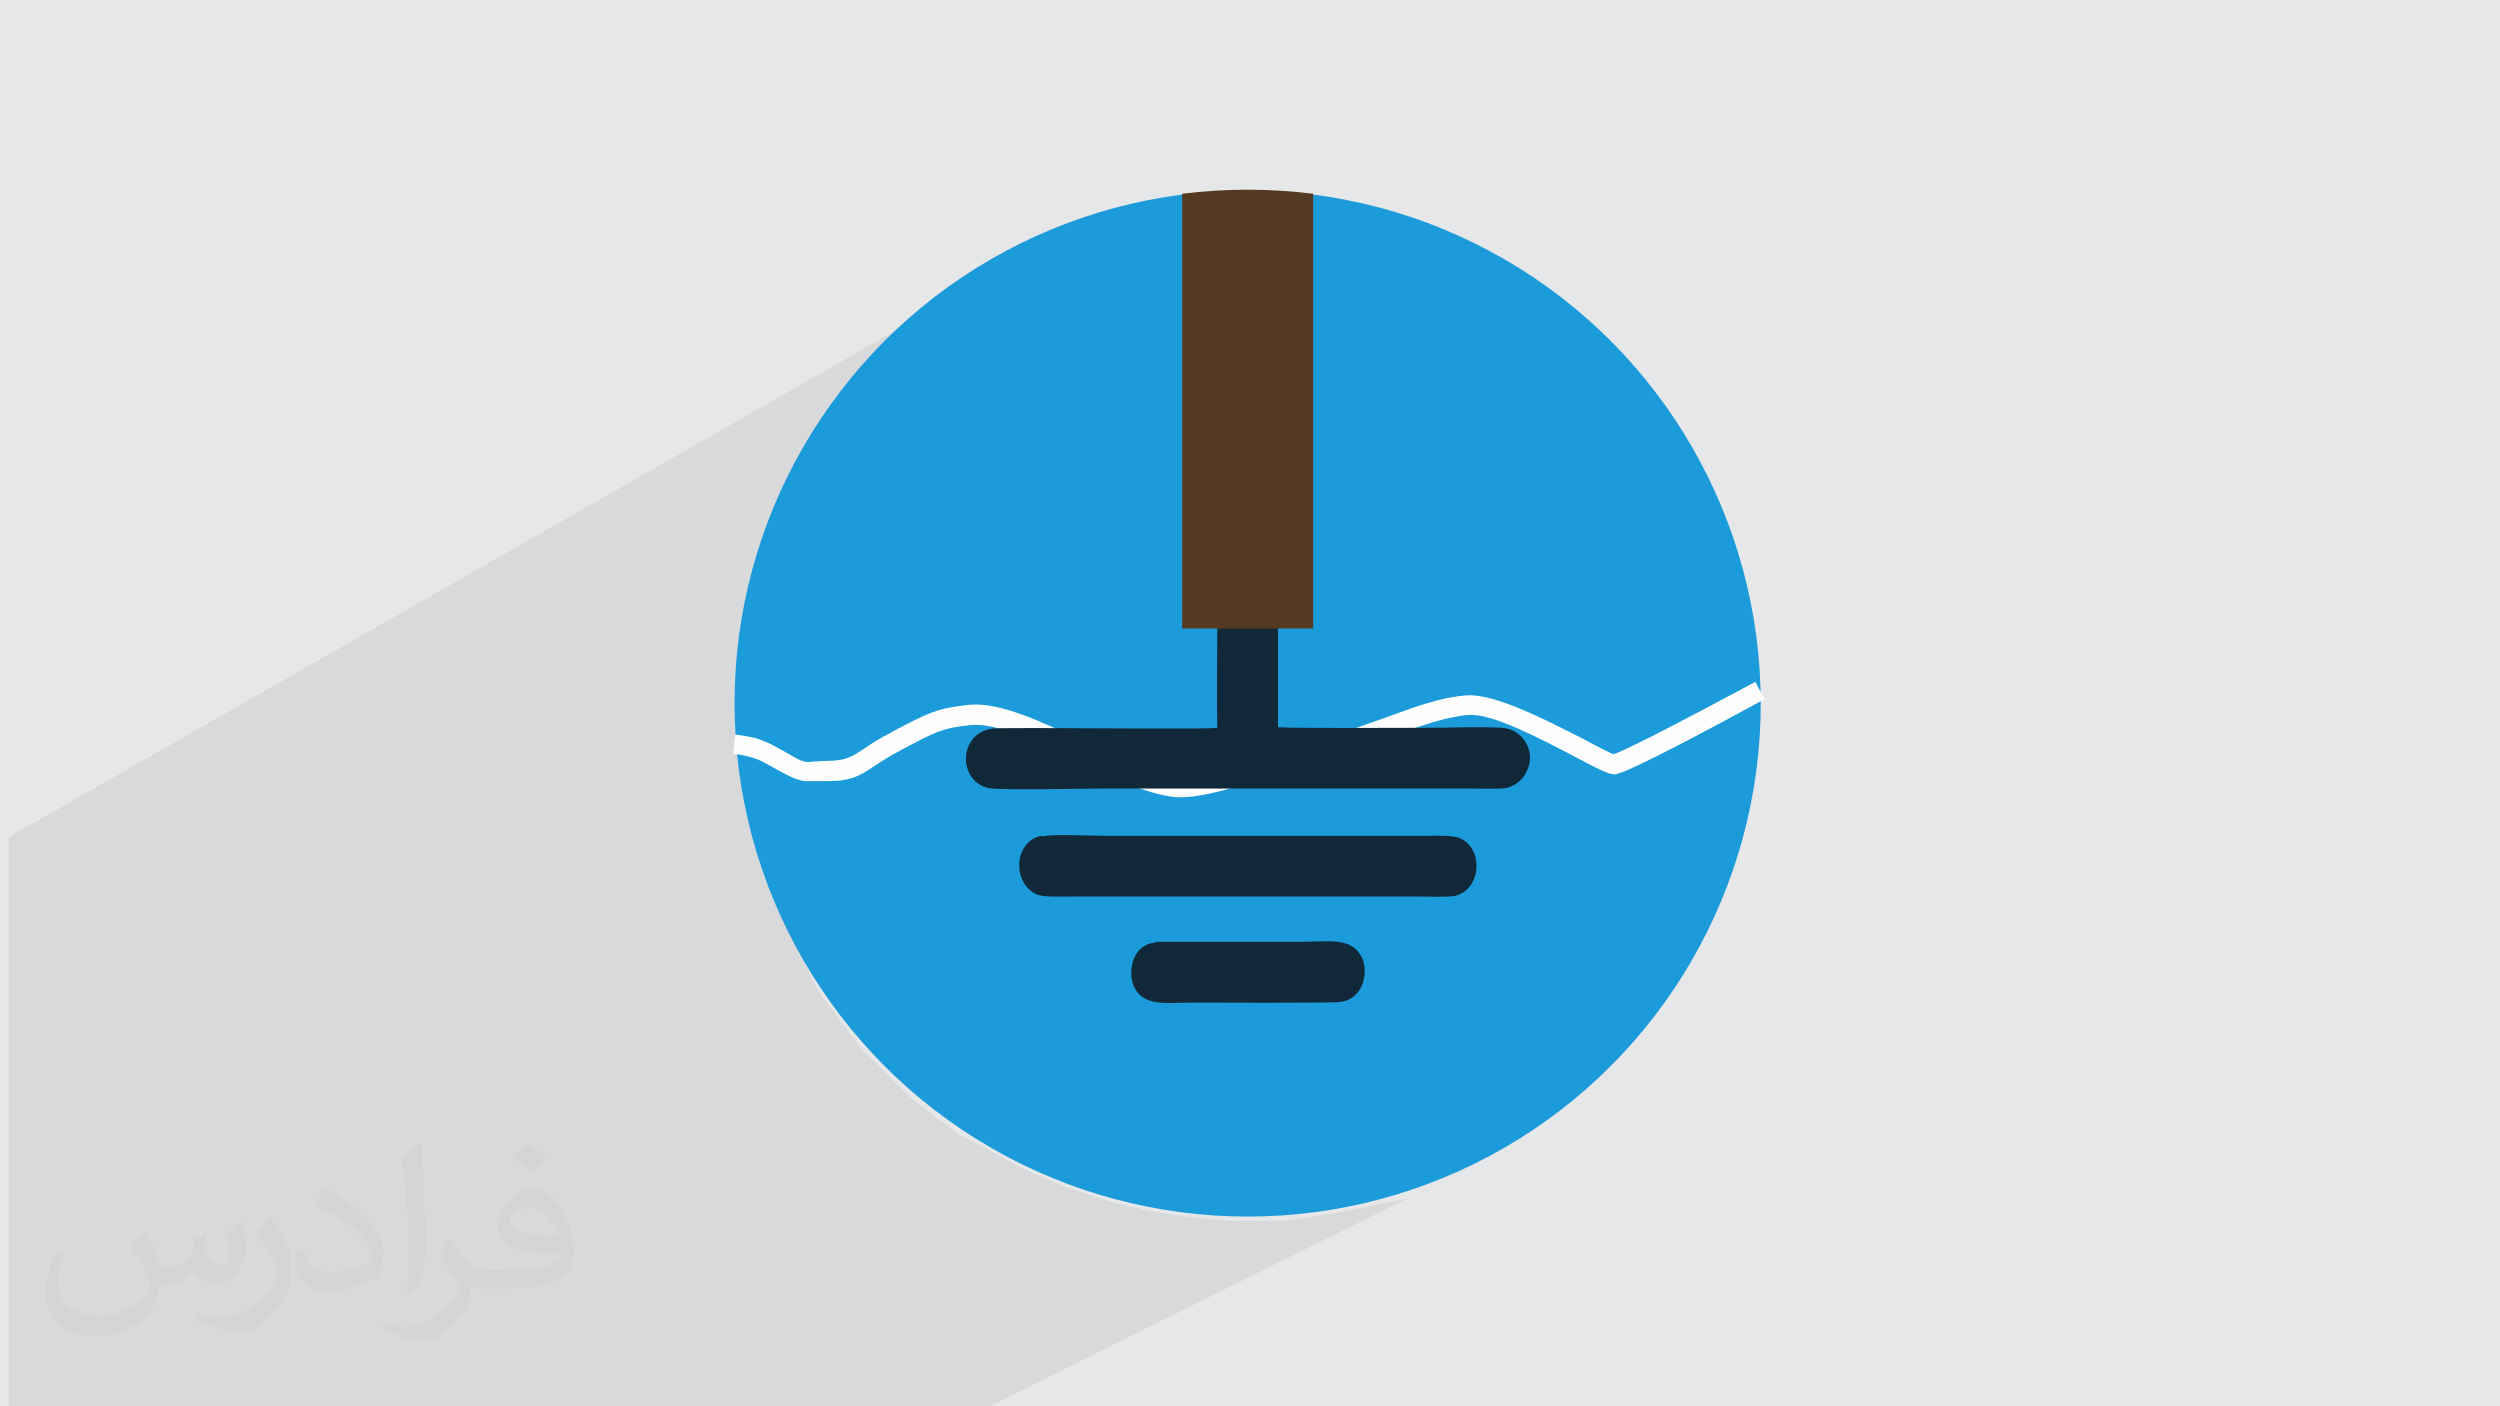
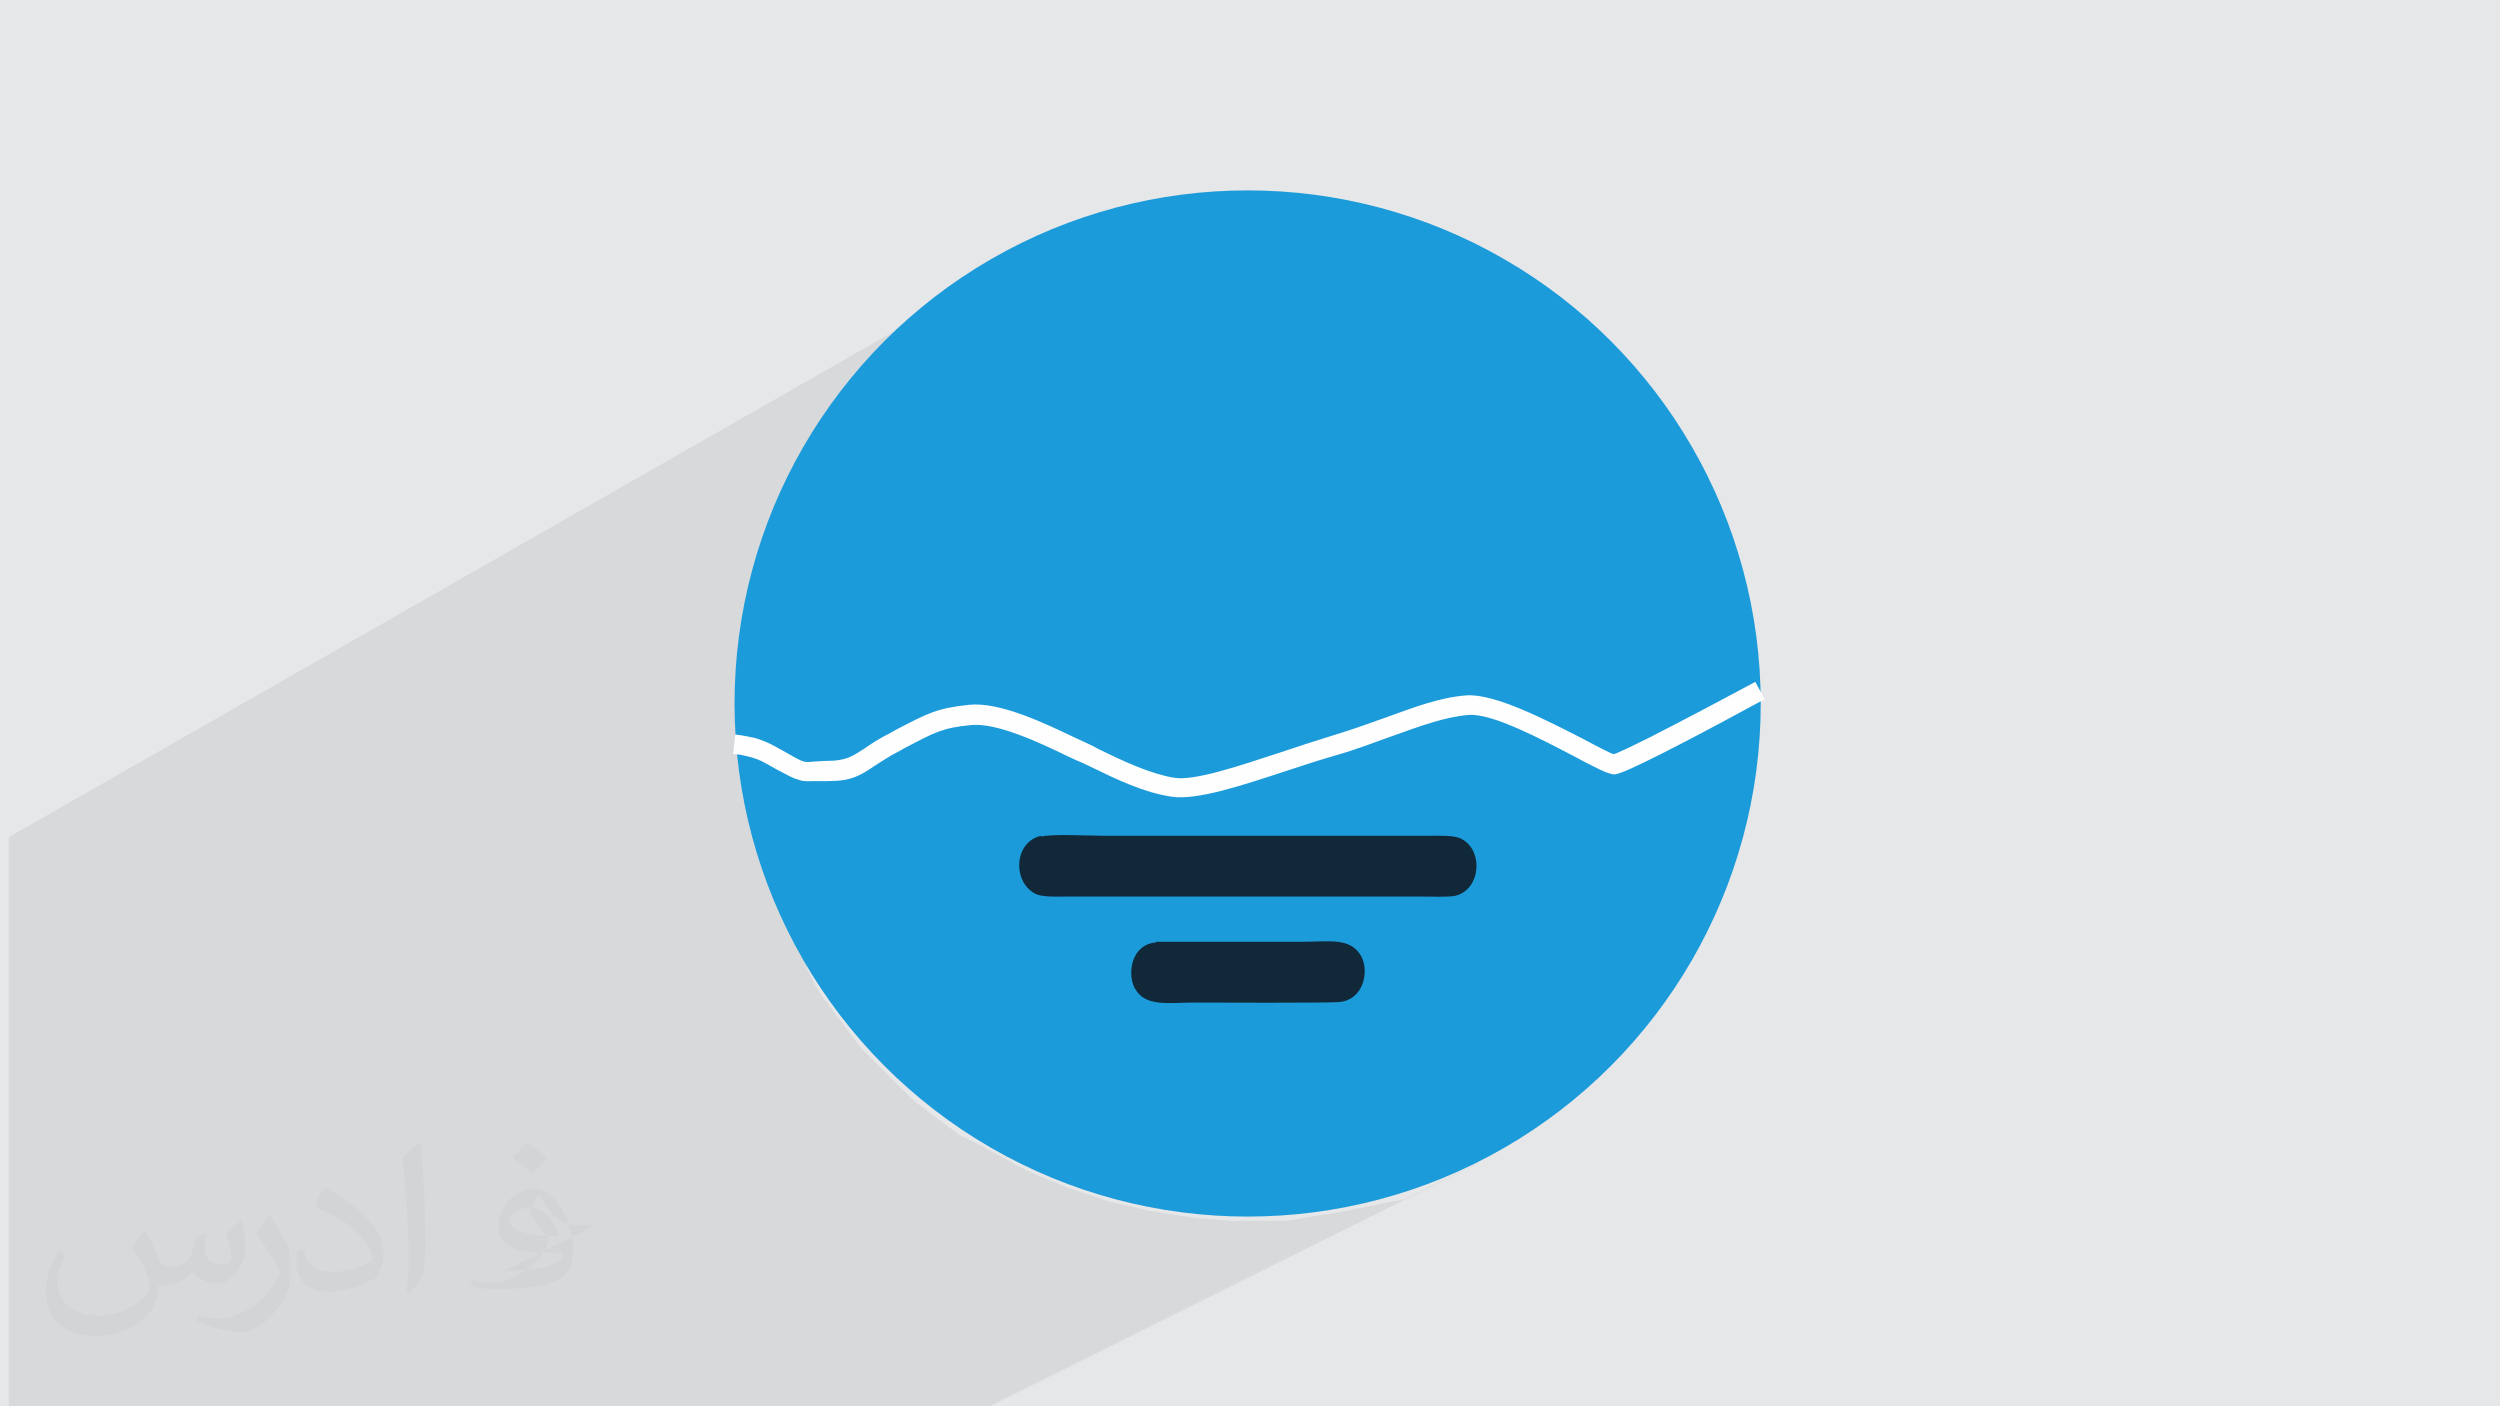
<svg xmlns="http://www.w3.org/2000/svg" xml:space="preserve" width="3.703in" height="2.083in" version="1.1" style="shape-rendering:geometricPrecision; text-rendering:geometricPrecision; image-rendering:optimizeQuality; fill-rule:evenodd; clip-rule:evenodd" viewBox="0 0 3703 2083">
  <defs>
    <style type="text/css">
   
    .fil5 {fill:#102838}
    .fil3 {fill:#1C9BDB}
    .fil6 {fill:#543A20}
    .fil0 {fill:#E6E7E8}
    .fil4 {fill:#FEFEFE;fill-rule:nonzero}
    .fil2 {fill:#373435;fill-opacity:0.031}
    .fil1 {fill:#2B2A29;fill-opacity:0.078}
   
  </style>
  </defs>
  <g id="Layer_x0020_1">
    <polygon class="fil0" points="0,0 3704,0 3704,2083 0,2083 " />
    <path class="fil1" d="M2191 1721l-729 362 0 0 0 0m726 -361l1 0 1 0 0 0m-727 361l727 -361 1 0 2 -1 0 0m-2 1l1 0 0 0 0 0m-728 362l0 0 -33 0 0 0 0 0 0 0 0 0 0 0 0 0 0 0 0 0 0 0 0 0 0 0 0 0 0 0 0 0 0 0 0 0 0 0 0 0 0 0 0 0 0 0 0 0 0 0 0 0 0 0 0 0 0 0 0 0 -1 0 0 0 0 0 0 0 0 0 0 0 -51 0 0 0 0 0 0 0 0 0 0 0 0 0 0 0 0 0 0 0 0 0 0 0 0 0 0 0 0 0 0 0 0 0 0 0 0 0 0 0 0 0 0 0 0 0 0 0 0 0 0 0 0 0 0 0 0 0 0 0 0 0 0 0 -682 0 0 0 0 0 0 0 0 0 -7 0 0 0 0 0 0 0 0 0 0 0 0 0 0 0 0 0 0 0 0 0 0 0 0 0 0 0 0 0 0 0 0 0 0 0 0 0 0 0 -63 0 0 0 0 0 0 0 0 0 0 0 0 0 0 0 0 0 -4 0 0 0 0 0 0 0 0 0 -1 0 0 0 0 0 0 0 0 0 0 0 0 0 0 0 0 0 0 0 0 0 0 0 0 0 0 0 0 0 0 0 0 0 0 0 0 0 0 0 0 0 -609 0 0 -11 0 0 0 0 0 0 0 0 0 -1 0 0 0 0 0 0 0 0 0 0 0 0 0 0 0 0 0 0 0 0 0 0 0 0 0 0 0 0 0 0 0 0 0 0 0 0 0 0 0 0 0 0 0 0 0 0 0 0 0 0 0 0 0 0 0 0 0 0 0 0 0 0 0 0 0 0 0 0 0 0 0 0 0 0 0 0 0 0 0 0 0 0 0 -19 0 0 0 0 0 -6 0 0 0 0 0 0 0 0 0 0 0 0 0 0 0 0 0 0 0 0 0 0 0 0 0 0 0 0 0 0 0 0 0 0 0 -138 0 0 0 0 0 0 0 0 0 0 0 0 0 0 0 0 0 0 0 0 0 0 0 0 0 0 0 0 0 0 0 0 0 0 0 0 0 0 0 0 0 0 0 0 0 0 0 0 0 0 0 0 0 0 0 0 0 0 0 0 0 0 0 0 0 0 0 0 0 0 0 0 0 0 0 0 0 0 0 0 0 0 0 0 0 0 0 0 0 0 0 0 0 0 0 0 0 0 0 0 0 0 0 0 0 0 0 0 0 0 0 0 0 0 0 0 0 0 0 0 0 0 0 0 0 0 0 0 0 -165 0 0 0 0 0 0 0 0 0 0 0 0 0 0 0 -2 0 0 0 0 0 0 0 0 0 0 0 0 0 0 0 0 0 0 0 0 0 0 0 0 0 0 0 0 0 0 0 0 0 0 0 0 0 0 0 0 0 0 0 0 0 0 0 0 0 0 0 0 0 0 0 0 0 0 0 0 0 0 0 0 0 -16 0 -2 0 -13 0 -30 0 0 0 0 0 0 0 0 0 0 0 0 0 0 0 0 0 0 0 0 0 0 0 0 0 0 0 0 0 0 0 0 0 0 0 0 0 0 0 0 0 0 0 0 0 0 0 0 0 0 0 0 0 -1 0 0 0 0 0 0 0 0 0 0 0 0 0 0 0 0 0 0 0 0 0 0 0 0 0 0 0 0 0 -11 0 0 0 0 0 0 0 0 0 0 0 0 0 0 0 0 0 0 0 0 0 0 0 0 0 0 0 0 0 0 0 0 0 0 0 0 0 0 0 0 0 0 0 0 0 0 0 0 0 0 0 0 0 0 0 0 0 0 0 0 0 0 0 -66 0 0 0 0 0 -13 0 0 0 0 0 -289 0 0 0 -61 1465 -837 -23 14 -22 14 -21 15 -21 16 -20 17 -20 17 -19 18 -19 19 -18 19 -17 20 -15 19 502 -285 0 0 -502 285 -1 1 -16 21 -15 22 -14 22 -14 23 -13 23 -12 24 -11 24 -10 25 -10 25 -9 25 -8 26 -7 26 -6 26 -5 27 -4 27 -3 27 0 0 0 0 0 2 0 2 0 2 0 2 0 2 0 2 0 2 0 2 0 0 0 0 0 4 0 4 0 4 0 4 0 4 0 4 0 4 0 4 0 4 0 4 0 4 0 4 0 4 0 4 0 4 0 4 0 1 0 1 0 1 0 1 0 1 0 1 0 1 0 1 0 0 0 0 0 0 0 0 0 0 0 0 0 0 0 0 0 0 0 0 0 0 0 0 0 0 0 0 0 0 0 0 0 0 0 0 0 0 0 0 0 0 0 0 0 0 0 0 0 0 0 0 0 0 0 0 0 0 0 0 0 0 0 11 0 0 0 0 0 0 0 0 0 0 0 0 0 0 0 0 0 0 0 0 0 0 0 0 0 0 0 0 0 0 0 1 0 0 0 0 0 0 0 0 0 0 0 0 0 0 0 0 0 0 0 0 0 0 0 0 0 0 0 0 0 0 0 0 0 0 0 0 0 0 0 0 0 0 0 0 0 0 0 0 0 0 0 0 0 4 0 4 0 4 0 4 0 4 0 4 0 4 0 4 -1 15 3 0 0 2 0 2 0 2 0 2 0 2 0 2 0 2 0 2 0 0 0 0 0 0 0 0 0 0 0 0 0 0 0 0 0 0 0 0 0 0 0 0 0 0 0 0 0 0 0 0 0 0 0 0 0 0 0 0 0 0 0 0 0 0 0 0 0 0 0 0 0 0 0 0 0 0 0 0 0 0 0 0 0 2 0 0 0 0 0 0 0 0 0 0 0 0 0 0 1 5 1 5 1 5 1 5 1 5 1 5 1 5 1 5 1 5 1 5 1 5 1 5 1 5 1 5 1 5 1 5 1 5 1 5 1 5 1 5 1 5 1 5 1 5 1 5 1 5 1 5 1 5 1 5 1 5 2 5 2 5 2 5 0 0 0 0 0 0 0 0 0 0 0 0 0 0 0 0 0 0 0 0 0 0 0 0 0 0 0 0 0 0 0 0 0 0 0 0 0 0 0 0 0 0 0 0 0 0 0 0 0 0 0 0 0 0 0 0 0 0 0 0 0 0 0 0 0 0 0 0 0 0 0 0 0 0 0 0 0 0 0 0 0 0 0 0 0 0 0 0 0 0 0 0 0 0 0 0 0 0 0 0 0 0 0 0 0 0 0 0 0 0 0 0 0 0 0 0 0 0 0 0 0 0 0 0 0 0 0 0 3 8 3 8 3 8 3 8 3 7 3 7 3 7 3 7 3 7 3 7 3 7 4 7 4 7 4 7 4 7 4 7 0 0 0 0 0 0 0 0 0 0 0 0 0 0 0 0 0 0 0 0 0 0 0 0 0 0 0 0 0 0 0 0 0 0 0 1 0 1 0 1 0 1 0 1 0 1 0 1 0 1 0 0 0 0 1 2 1 2 1 2 1 2 1 2 1 2 1 2 1 2 0 0 0 0 0 0 0 0 0 0 0 0 0 0 0 0 0 0 0 0 0 0 0 0 0 0 0 0 0 0 0 0 0 0 0 0 0 0 0 0 0 0 0 0 0 0 0 0 0 0 0 0 0 0 0 0 0 0 0 0 0 0 0 0 0 0 0 0 0 0 0 0 0 0 0 0 0 0 0 0 0 0 0 1 0 0 0 0 0 0 0 0 5 9 5 8 5 8 6 8 6 8 6 8 6 8 6 8 6 8 6 8 6 8 6 8 7 8 7 7 7 7 7 7 7 7 7 7 7 7 7 7 7 7 7 7 7 7 8 7 8 6 8 6 8 6 8 6 8 6 8 6 8 6 8 6 0 0 0 0 0 0 0 0 0 0 0 0 0 0 0 0 0 0 0 0 0 0 0 0 0 0 0 0 0 0 0 0 0 0 0 0 0 0 0 0 0 0 0 0 0 0 0 0 0 0 2 1 0 0 0 0 0 0 0 0 0 0 0 0 0 0 0 0 4 2 4 2 4 2 4 2 4 2 4 2 4 2 4 2 0 0 0 0 0 0 0 0 0 0 0 0 0 0 0 0 0 0 0 0 0 0 0 0 0 0 0 0 0 0 0 0 0 0 0 0 0 0 0 0 0 0 0 0 0 0 0 0 0 0 0 0 0 0 0 0 0 0 0 0 0 0 11 6 11 6 11 6 11 6 11 6 11 6 12 5 12 5 12 5 12 5 12 5 12 4 12 4 12 4 12 4 12 4 12 3 13 3 13 3 13 3 13 3 13 2 13 2 13 2 13 2 13 2 13 1 13 1 13 1 13 1 13 0 14 0 7 0 7 0 7 0 7 0 6 0 6 0 6 0 6 0 6 0 6 -1 6 -1 6 -1 6 -1 6 -1 6 -1 6 -1 0 0 0 0 0 0 0 0 0 0 0 0 0 0 0 0 0 0 0 0 0 0 0 0 0 0 0 0 0 0 0 0 0 0 0 0 0 0 0 0 0 0 0 0 0 0 0 0 0 0 0 0 0 0 0 0 0 0 0 0 0 0 6 -1 6 -1 6 -1 6 -1 6 -1 6 -1 6 -1 5 -1 5 -1 5 -1 5 -1 5 -1 5 -1 5 -1 5 -1 5 -1 0 0 0 0 0 0 0 0 0 0 0 0 0 0 0 0 0 0 0 0 0 0 0 0 0 0 0 0 0 0 0 0 0 0 0 0 0 0 0 0 0 0 0 0 0 0 0 0 0 0 0 0 0 0 0 0 0 0 0 0 0 0 0 0 0 0 0 0 0 0 0 0 0 0 0 0 0 0 0 0 0 0 5 -1 5 -1 5 -1 5 -1 5 -1 5 -1 5 -1 5 -1 5 -1 5 -2 4 -2 4 -2 4 -2 4 -2 4 -2 4 -2 4 -2 4 -2 4 -2 4 -2 4 -2 4 -2 4 -2 4 -2 4 -2 4 -2 4 -2 4 -2 4 -2 4 -2 4 -2 4 -2 1 0 0 0 1 0 0 0 0 0 -726 361 14 -7z" />
    <path class="fil0" d="M1848 281l0 0 0 0 0 0 0 0 0 0 0 0 0 0 0 0 0 0 0 0 0 0 0 0c31,0 63,2 93,6l0 0c106,13 205,49 293,101l0 0 0 0 0 0 0 0 0 0 0 0 0 0 0 0 0 0 0 0 0 0 0 0 0 0 0 0 0 0 0 0 0 0 0 0 0 0 0 0 0 0 0 0 0 0 0 0 0 0 0 0 2 1 0 0 0 0 0 0c4,2 8,5 12,7l0 0 0 0 0 0 0 0 0 0 0 0 0 0 0 0 0 0 0 0 0 0 0 0 0 0 0 0 0 0 0 0 0 0 0 0 0 0 0 0 0 0 0 0 0 0 0 0 0 0 0 0 0 0 0 0 0 0 0 0 0 0 0 0 0 0 0 0 0 0 1 1 0 0 0 0 0 0 0 0 0 0 0 0 0 0c13,8 26,17 38,26l0 0 0 0 0 0 0 0 0 0 0 0 0 0 0 0 0 0 0 0 0 0 0 0 0 0 0 0 0 0 0 0 0 0 0 0 0 0 0 0 0 0 0 0 0 0 0 0 0 0 0 0 0 0 0 0 0 0 0 0 0 0 0 0 0 0 0 0 0 0 0 0 0 0 0 0 0 0 0 0 0 0 0 0 0 0 0 0 0 0 0 0 0 0 0 0 0 0 0 0 0 0 0 0 0 0 0 0 0 0 0 0 0 0 0 0c76,56 141,126 191,206l0 0 0 0 0 0 0 0 0 0c2,3 3,5 5,8l0 0 0 0c68,110 108,239 112,378l7 13 -7 4 0 3c0,284 -155,531 -385,662l0 0 0 0 0 0 0 0 0 0 0 0 0 0 0 0 0 0 0 0 0 0 0 0 0 0 0 0 0 0 0 0 0 0 0 0 0 0 0 0 0 0 0 0 0 0 0 0 0 0 0 0 0 0 0 0 0 0 0 0 0 0 0 0 0 0 0 0 0 0 0 0 0 0 0 0 0 0 0 0 0 0 0 0 0 0 0 0 0 0 0 0 0 0 0 0 0 0 0 0 0 0 0 0 0 0 0 0 0 0c-9,5 -19,10 -29,15l0 0 0 0 0 0 0 0 0 0 0 0 0 0 0 0 0 0 0 0 0 0 0 0 0 0 0 0 0 0 0 0 0 0 0 0 0 0 0 0 0 0 0 0 0 0 0 0 0 0 0 0 0 0 0 0 0 0 0 0 0 0 0 0 0 0 0 0 0 0 0 0 0 0 0 0 0 0 0 0 0 0 0 0 0 0 0 0 0 0 0 0 0 0 0 0 0 0 0 0c-45,22 -92,40 -141,53l0 0 0 0 0 0 0 0 0 0 0 0 0 0 0 0 0 0 0 0 0 0 0 0 0 0 0 0 0 0 0 0 0 0 0 0 0 0 0 0 0 0 0 0 0 0 0 0 0 0 0 0 0 0 0 0c-1,0 -2,0 -2,1l0 0 0 0 0 0 0 0 0 0c-29,7 -58,13 -88,17l0 0 0 0 0 0 0 0 0 0 0 0 0 0 0 0 0 0 0 0 0 0 0 0 0 0 0 0 0 0 0 0 0 0 0 0 0 0 0 0 0 0 0 0 0 0 0 0 0 0 0 0 0 0 0 0 0 0 0 0 0 0c-34,5 -68,7 -103,7 -145,0 -280,-40 -395,-111l0 0 0 0 0 0 0 0c-1,-1 -2,-1 -3,-2l0 0 0 0 0 0 0 0 0 0 0 0 0 0 0 0 0 0 0 0 0 0 0 0 0 0 0 0 0 0 0 0 0 0 0 0 0 0c-10,-6 -19,-12 -29,-19l0 0 0 0 0 0 0 0 0 0 0 0 0 0 0 0 -2 -1 0 0 0 0 0 0 0 0 0 0 0 0 0 0 0 0 0 0 0 0 0 0 0 0 0 0 0 0 0 0 0 0 0 0 0 0 0 0 0 0 0 0 0 0 0 0 0 0 0 0c-88,-61 -162,-140 -217,-231l0 0 0 0 0 0 0 0 0 -1 0 0 0 0 0 0 0 0 0 0 0 0 0 0 0 0 0 0 0 0 0 0 0 0 0 0 0 0 0 0 0 0 0 0 0 0 0 0 0 0 0 0 0 0 0 0 0 0 0 0 0 0 0 0 0 0 0 0 0 0 0 0 0 0 0 0 0 0 0 0 0 0 0 0 0 0 0 0 0 0 0 0c-3,-5 -6,-10 -9,-15l0 0 0 0c-1,-2 -2,-3 -3,-5l0 0 0 0 0 0 0 0 0 0 0 0 0 0 0 0 0 0 0 0 0 0 0 0 0 0 0 0 0 0 0 0 0 0c-21,-37 -39,-77 -53,-118l0 0 0 0 0 0 0 0 0 0 0 0 0 0 0 0 0 0 0 0 0 0 0 0 0 0 0 0 0 0 0 0 0 0 0 0 0 0 0 0 0 0 0 0 0 0 0 0 0 0 0 0 0 0 0 0 0 0 0 0 0 0 0 0 0 0 0 0 0 0 0 0 0 0 0 0 0 0 0 0 0 0 0 0 0 0 0 0 0 0 0 0 0 0 0 0 0 0 0 0 0 0 0 0 0 0 0 0 0 0 0 0 0 0 0 0 0 0 0 0 0 0 0 0 0 0 0 0c-17,-49 -29,-101 -36,-154l0 0 0 0 0 0 0 0 0 0 0 0 0 0 0 -2 0 0 0 0 0 0 0 0 0 0 0 0 0 0 0 0 0 0 0 0 0 0 0 0 0 0 0 0 0 0 0 0 0 0 0 0 0 0 0 0 0 0 0 0 0 0 0 0 0 0 0 0 0 0 0 0 0 0 0 0 0 0 0 0c-1,-5 -1,-10 -2,-15l-3 0 1 -15c-1,-10 -1,-20 -2,-30l0 0 0 0 0 0 0 0 0 0 0 0 0 0 0 0 0 0 0 0 0 0 0 0 0 0 0 0 0 0 0 0 0 0 0 0 0 0 0 0 0 0 0 0 0 0 0 0 0 0 0 0 0 -1 0 0 0 0 0 0 0 0 0 0 0 0 0 0 0 0 0 0 0 0 0 0 0 0 0 0 0 0 0 0 0 -11 0 0 0 0 0 0 0 0 0 0 0 0 0 0 0 0 0 0 0 0 0 0 0 0 0 0 0 0 0 0 0 0 0 0 0 0 0 0 0 0 0 0 0 0 0 0 0 0 0 0 0 0 0 0 0 0 0 0 0 0 0 0c0,-4 0,-7 0,-11 0,-20 1,-40 2,-60l0 0 0 0c0,-5 1,-9 1,-14l0 0 0 0c29,-295 225,-540 493,-639l0 0 5 -2 0 0 0 0 0 0 0 0 0 0 0 0c51,-19 105,-32 161,-39l0 0c27,-3 55,-6 84,-6l1 0 0 0 0 0 1 0 0 0 0 0 1 0 1 0 0 0 1 0 1 0 0 0 1 0 1 0 0 0 1 0 1 0 0 0 0 0 1 0 0 0 0 0 1 0 1 0 0 0 1 0 1 0 -7 -7z" />
    <g id="_2981961008608">
      <polygon class="fil0" points="2187,1723 2185,1724 2183,1725 " />
      <path class="fil0" d="M1926 1798c-2,0 -4,0 -6,1l6 -1zm-13 1c-2,0 -4,0 -6,1l6 -1zm-65 3c-5,0 -9,0 -14,0l14 0zm-14 0c-5,0 -9,0 -13,0l13 0zm-13 0c-4,0 -9,0 -13,-1l13 1zm-13 -1c-4,0 -9,-1 -13,-1l13 1zm-13 -1c-4,0 -9,-1 -13,-1l13 1zm-13 -1c-4,0 -9,-1 -13,-1l13 1zm-13 -1c-4,0 -9,-1 -13,-2l13 2zm-13 -2c-4,-1 -9,-1 -13,-2l13 2zm-13 -2c-4,-1 -9,-1 -13,-2l13 2zm-13 -2c-4,-1 -9,-1 -13,-2l13 2zm-13 -2c-4,-1 -9,-2 -13,-2l13 2zm-13 -2c-4,-1 -9,-2 -13,-3l13 3zm-13 -3c-4,-1 -8,-2 -13,-3l13 3zm-13 -3c-4,-1 -8,-2 -13,-3l13 3zm-13 -3c-4,-1 -8,-2 -13,-3l13 3zm-13 -3c-4,-1 -8,-2 -12,-3l12 3zm-12 -3c-4,-1 -8,-2 -12,-4l12 4zm-12 -4c-4,-1 -8,-3 -12,-4l12 4zm-12 -4c-4,-1 -8,-3 -12,-4l12 4zm-12 -4c-4,-1 -8,-3 -12,-4l12 4zm-12 -4c-4,-1 -8,-3 -12,-4l12 4zm-12 -4c-4,-2 -8,-3 -12,-5l12 5zm-12 -5c-4,-2 -8,-3 -12,-5l12 5zm-12 -5c-4,-2 -8,-3 -12,-5l12 5zm-12 -5c-4,-2 -8,-3 -12,-5l12 5zm-12 -5c-4,-2 -8,-4 -12,-5l12 5zm-12 -5c-4,-2 -8,-4 -11,-6l11 6zm-11 -6c-4,-2 -8,-4 -11,-6l11 6zm-11 -6c-4,-2 -7,-4 -11,-6l11 6zm-11 -6c-4,-2 -7,-4 -11,-6l11 6zm-11 -6c-4,-2 -7,-4 -11,-6l11 6zm-11 -6c-4,-2 -7,-4 -11,-6l11 6z" />
      <path class="fil0" d="M1415 1667c-3,-2 -5,-4 -8,-6l8 6zm-8 -6c-3,-2 -5,-4 -8,-6l8 6zm-8 -6c-3,-2 -5,-4 -8,-6l8 6zm-8 -6c-3,-2 -5,-4 -8,-6l8 6zm-8 -6c-3,-2 -5,-4 -8,-6l8 6zm-8 -6c-3,-2 -5,-4 -8,-6l8 6zm-8 -6c-3,-2 -5,-4 -8,-6l8 6zm-8 -6c-3,-2 -5,-4 -8,-6l8 6zm-8 -6c-3,-2 -5,-4 -8,-7l8 7zm-8 -7c-2,-2 -5,-4 -7,-7l7 7zm-7 -7c-2,-2 -5,-4 -7,-7l7 7zm-7 -7c-2,-2 -5,-5 -7,-7l7 7zm-7 -7c-2,-2 -5,-5 -7,-7l7 7zm-7 -7c-2,-2 -5,-5 -7,-7l7 7zm-7 -7c-2,-2 -5,-5 -7,-7l7 7zm-7 -7c-2,-2 -5,-5 -7,-7l7 7zm-7 -7c-2,-2 -5,-5 -7,-7l7 7zm-7 -7c-2,-2 -4,-5 -7,-7l7 7zm-7 -7c-2,-2 -4,-5 -7,-7l7 7zm-7 -7c-2,-3 -4,-5 -7,-8l7 8zm-7 -8c-2,-3 -4,-5 -6,-8l6 8zm-6 -8c-2,-3 -4,-5 -6,-8l6 8zm-6 -8c-2,-3 -4,-5 -6,-8l6 8zm-6 -8c-2,-3 -4,-5 -6,-8l6 8zm-6 -8c-2,-3 -4,-5 -6,-8l6 8zm-6 -8c-2,-3 -4,-5 -6,-8l6 8zm-6 -8c-2,-3 -4,-5 -6,-8l6 8zm-6 -8c-2,-3 -4,-5 -6,-8l6 8zm-6 -8c-2,-3 -4,-6 -6,-8l6 8zm-6 -8c-2,-3 -4,-6 -5,-8l5 8zm-5 -8c-2,-3 -4,-6 -5,-8l5 8zm-5 -8c-2,-3 -4,-6 -5,-9l5 9z" />
      <path class="fil0" d="M1184 1411c-1,-2 -3,-5 -4,-7l4 7zm-4 -7c-1,-2 -3,-5 -4,-7l4 7zm-4 -7c-1,-2 -2,-5 -4,-7l4 7zm-4 -7c-1,-2 -2,-5 -4,-7l4 7zm-4 -7c-1,-2 -2,-5 -4,-7l4 7zm-4 -7c-1,-2 -2,-5 -3,-7l3 7zm-3 -7c-1,-2 -2,-5 -3,-7l3 7zm-3 -7c-1,-2 -2,-5 -3,-7l3 7zm-3 -7c-1,-2 -2,-5 -3,-7l3 7zm-3 -7c-1,-2 -2,-5 -3,-7l3 7zm-3 -7c-1,-2 -2,-5 -3,-7l3 7zm-3 -7c-1,-2 -2,-5 -3,-7l3 7zm-3 -7c-1,-3 -2,-5 -3,-8l3 8zm-3 -8c-1,-3 -2,-5 -3,-8l3 8zm-3 -8c-1,-3 -2,-5 -3,-8l3 8zm-3 -8c-1,-3 -2,-5 -3,-8l3 8z" />
      <polygon class="fil0" points="1250,573 1250,573 1751,287 1751,287 " />
      <path class="fil0" d="M1092 967c1,-9 2,-18 3,-27l-3 27zm3 -27c1,-9 3,-18 4,-27l-4 27zm4 -27c2,-9 3,-18 5,-27l-5 27zm5 -27c2,-9 4,-18 6,-26l-6 26zm6 -26c2,-9 4,-17 7,-26l-7 26zm7 -26c2,-9 5,-17 8,-26l-8 26zm8 -26c3,-9 6,-17 9,-25l-9 25zm9 -25c3,-8 6,-17 10,-25l-10 25zm10 -25c3,-8 7,-16 10,-25l-10 25zm10 -25c4,-8 7,-16 11,-24l-11 24zm11 -24c4,-8 8,-16 12,-24l-12 24zm12 -24c4,-8 8,-15 13,-23l-13 23zm13 -23c4,-8 9,-15 14,-23l-14 23zm14 -23c5,-7 9,-15 14,-22l-14 22zm14 -22c5,-7 10,-14 15,-22l-15 22zm15 -22c5,-7 10,-14 16,-21l-16 21zm16 -21c5,-7 11,-14 17,-20l-17 20zm17 -20c6,-7 11,-13 17,-20l-17 20zm17 -20c6,-7 12,-13 18,-19l-18 19zm18 -19c6,-6 12,-13 19,-19l-19 19zm19 -19c6,-6 13,-12 19,-18l-19 18zm19 -18c6,-6 13,-12 20,-17l-20 17zm20 -17c7,-6 13,-11 20,-17l-20 17zm20 -17c7,-5 14,-11 21,-16l-21 16zm21 -16c7,-5 14,-10 21,-15l-21 15zm21 -15c7,-5 15,-10 22,-14l-22 14zm22 -14c7,-5 15,-9 23,-14l-23 14z" />
    </g>
-     <path class="fil2" d="M216 1826c7,11 12,21 16,32 3,7 5,19 21,19 5,0 11,-1 17,-5 7,-3 12,-9 14,-17l6 -21 15 -7 1 1c-2,8 -3,16 -3,21 0,18 15,24 27,24 7,0 13,-4 13,-10 0,-8 -4,-23 -8,-35 7,-7 14,-14 22,-20l1 1c4,15 6,30 6,40 0,10 -4,20 -8,27 -7,14 -20,25 -36,25 -12,0 -25,-6 -34,-17l-1 0c-9,11 -22,20 -43,20l-7 0c-1,14 -4,24 -9,33 -13,25 -50,42 -85,42 -49,0 -73,-28 -73,-66 0,-23 8,-45 19,-60l10 4c-7,14 -12,27 -12,40 0,35 29,52 62,52 31,0 68,-19 75,-42 -3,-25 -12,-36 -26,-59 4,-7 10,-15 17,-23l1 0 0 0 0 0 0 0 2 1 0 0 0 0 0 0 0 0zm564 -133c10,6 20,14 30,23 -6,8 -12,15 -21,21 -10,-8 -20,-15 -30,-22 7,-8 14,-15 20,-22l0 0 0 0 0 0 1 0 0 0 0 0 0 0 0 0zm5 96c-17,0 -30,11 -30,19 0,17 33,23 73,23 -5,-20 -22,-42 -43,-42zm-37 93c22,0 41,-1 55,-4 16,-4 30,-12 30,-18 0,-2 0,-3 -1,-5 -9,1 -19,1 -29,1 -29,0 -52,-7 -61,-23 -2,-5 -4,-10 -4,-16 0,-16 7,-32 19,-42 10,-9 21,-14 33,-14 20,0 37,16 48,42 6,14 11,30 11,51 0,14 -4,25 -12,34 -16,15 -45,21 -90,21l-20 0 0 0 -5 0c-11,0 -19,-2 -25,-7l-1 0c0,3 1,5 1,7 0,10 -3,23 -10,33 -20,30 -42,43 -60,43 -19,0 -42,-7 -63,-17l4 -7c7,3 16,5 29,5 34,0 78,-33 84,-64 -1,-3 -4,-6 -7,-10 -10,-12 -16,-22 -22,-32 5,-10 10,-18 14,-25l2 0c14,29 28,46 57,46l5 0 0 0 21 0 0 0 0 0 0 0 -3 1 0 0 0 0 0 0 0 0zm-146 31c2,-14 3,-29 3,-43l0 -21c0,-39 -5,-96 -9,-133 7,-8 17,-17 25,-23l2 1c5,47 7,101 7,151 0,13 -1,26 -2,35 -1,12 -8,21 -22,35l-3 -1 0 0 0 0 0 0 -1 -1 0 0 0 0 0 0 0 0zm-151 -62c1,18 10,33 41,33 20,0 36,-5 55,-14 3,-1 5,-3 5,-5 0,-12 -9,-27 -24,-41 -14,-13 -34,-25 -52,-32 -6,-3 -8,-5 -8,-8 0,-5 7,-16 13,-24l2 0c20,11 43,27 60,44 15,16 25,33 25,51 0,13 -4,26 -11,38 -22,11 -46,20 -70,20 -29,0 -48,-14 -48,-45 0,-3 0,-9 1,-16l10 0 0 0 0 0 0 0 1 -1 0 0 0 0 0 0 0 0zm-52 -52l18 29c7,11 13,22 13,41l0 24c0,19 -12,39 -32,60 -15,14 -29,20 -42,20 -19,0 -40,-6 -65,-17l3 -7c8,2 17,4 28,4 36,0 72,-26 89,-58 2,-4 3,-7 3,-9 0,-4 -2,-8 -4,-11 -9,-17 -19,-33 -30,-47 6,-9 12,-18 18,-27l1 0 0 -2 0 0 0 0 0 0 0 0z" />
+     <path class="fil2" d="M216 1826c7,11 12,21 16,32 3,7 5,19 21,19 5,0 11,-1 17,-5 7,-3 12,-9 14,-17l6 -21 15 -7 1 1c-2,8 -3,16 -3,21 0,18 15,24 27,24 7,0 13,-4 13,-10 0,-8 -4,-23 -8,-35 7,-7 14,-14 22,-20l1 1c4,15 6,30 6,40 0,10 -4,20 -8,27 -7,14 -20,25 -36,25 -12,0 -25,-6 -34,-17l-1 0c-9,11 -22,20 -43,20l-7 0c-1,14 -4,24 -9,33 -13,25 -50,42 -85,42 -49,0 -73,-28 -73,-66 0,-23 8,-45 19,-60l10 4c-7,14 -12,27 -12,40 0,35 29,52 62,52 31,0 68,-19 75,-42 -3,-25 -12,-36 -26,-59 4,-7 10,-15 17,-23l1 0 0 0 0 0 0 0 2 1 0 0 0 0 0 0 0 0zm564 -133c10,6 20,14 30,23 -6,8 -12,15 -21,21 -10,-8 -20,-15 -30,-22 7,-8 14,-15 20,-22l0 0 0 0 0 0 1 0 0 0 0 0 0 0 0 0zm5 96c-17,0 -30,11 -30,19 0,17 33,23 73,23 -5,-20 -22,-42 -43,-42zm-37 93c22,0 41,-1 55,-4 16,-4 30,-12 30,-18 0,-2 0,-3 -1,-5 -9,1 -19,1 -29,1 -29,0 -52,-7 -61,-23 -2,-5 -4,-10 -4,-16 0,-16 7,-32 19,-42 10,-9 21,-14 33,-14 20,0 37,16 48,42 6,14 11,30 11,51 0,14 -4,25 -12,34 -16,15 -45,21 -90,21l-20 0 0 0 -5 0c-11,0 -19,-2 -25,-7l-1 0l4 -7c7,3 16,5 29,5 34,0 78,-33 84,-64 -1,-3 -4,-6 -7,-10 -10,-12 -16,-22 -22,-32 5,-10 10,-18 14,-25l2 0c14,29 28,46 57,46l5 0 0 0 21 0 0 0 0 0 0 0 -3 1 0 0 0 0 0 0 0 0zm-146 31c2,-14 3,-29 3,-43l0 -21c0,-39 -5,-96 -9,-133 7,-8 17,-17 25,-23l2 1c5,47 7,101 7,151 0,13 -1,26 -2,35 -1,12 -8,21 -22,35l-3 -1 0 0 0 0 0 0 -1 -1 0 0 0 0 0 0 0 0zm-151 -62c1,18 10,33 41,33 20,0 36,-5 55,-14 3,-1 5,-3 5,-5 0,-12 -9,-27 -24,-41 -14,-13 -34,-25 -52,-32 -6,-3 -8,-5 -8,-8 0,-5 7,-16 13,-24l2 0c20,11 43,27 60,44 15,16 25,33 25,51 0,13 -4,26 -11,38 -22,11 -46,20 -70,20 -29,0 -48,-14 -48,-45 0,-3 0,-9 1,-16l10 0 0 0 0 0 0 0 1 -1 0 0 0 0 0 0 0 0zm-52 -52l18 29c7,11 13,22 13,41l0 24c0,19 -12,39 -32,60 -15,14 -29,20 -42,20 -19,0 -40,-6 -65,-17l3 -7c8,2 17,4 28,4 36,0 72,-26 89,-58 2,-4 3,-7 3,-9 0,-4 -2,-8 -4,-11 -9,-17 -19,-33 -30,-47 6,-9 12,-18 18,-27l1 0 0 -2 0 0 0 0 0 0 0 0z" />
    <circle class="fil3" cx="1848" cy="1042" r="760" />
    <path class="fil4" d="M2615 1035c-39,21 -105,57 -155,82 -34,17 -61,30 -69,30 -9,0 -30,-11 -58,-26 -50,-26 -123,-65 -158,-62 -35,3 -70,16 -112,31 -26,9 -53,20 -85,29 -21,6 -46,14 -70,22 -67,22 -135,45 -173,39 -41,-6 -82,-26 -119,-44 -8,-4 -17,-8 -22,-10l-13 -6c-41,-20 -105,-50 -143,-46 -42,4 -54,11 -98,34l-7 4c-16,8 -27,16 -37,22 -22,15 -35,23 -70,23 -10,0 -15,0 -20,0 -10,0 -15,1 -23,-2 -8,-2 -15,-6 -32,-15l-18 -10c-7,-4 -15,-7 -23,-9 -8,-2 -16,-4 -24,-4l3 -29c10,1 19,3 29,5 10,3 20,7 29,12l18 10c14,8 21,12 26,13 3,1 7,1 14,0 6,0 13,-1 21,-1 27,0 37,-7 54,-18 10,-7 22,-15 40,-24l7 -4c48,-25 61,-32 108,-37 46,-5 114,28 158,49l13 6c9,4 15,7 22,11 35,17 75,36 111,42 30,5 95,-17 159,-38 24,-8 48,-16 71,-23 30,-9 58,-19 83,-28 44,-16 81,-30 120,-33 43,-3 121,38 174,65 24,13 42,22 44,22 3,0 26,-11 56,-26 49,-25 115,-60 154,-81l14 26 1 -1z" />
    <g id="_2873709552528">
-       <path class="fil5" d="M1803 1078c-11,3 -295,-1 -329,1 -53,2 -58,76 -11,88 13,4 145,1 165,1l550 0c13,0 43,1 54,-1 14,-4 25,-13 30,-26 14,-31 -9,-62 -38,-63 -35,-2 -75,0 -111,0 -16,0 -210,1 -220,-1 0,-48 0,-97 0,-146 0,-16 2,-58 -2,-70 -15,-42 -71,-40 -85,-1 -5,13 -3,55 -3,71 0,48 -1,97 0,146l1 1 -1 0z" />
      <path class="fil5" d="M1542 1238c-41,9 -43,71 -6,87 11,4 33,3 45,3l527 0c12,0 36,1 47,-1 40,-9 43,-72 6,-86 -11,-4 -32,-3 -45,-3l-479 0c-21,0 -79,-3 -94,1l-1 -1z" />
      <path class="fil5" d="M1712 1396c-16,1 -27,11 -32,23 -6,13 -6,33 1,45 15,28 51,21 87,21 18,0 205,1 218,-1 35,-5 42,-47 30,-68 -16,-28 -48,-21 -87,-21l-217 0 0 1z" />
    </g>
-     <path class="fil6" d="M1945 287l0 644 -194 0 0 -644c32,-4 64,-6 97,-6 33,0 65,2 97,6z" />
  </g>
</svg>